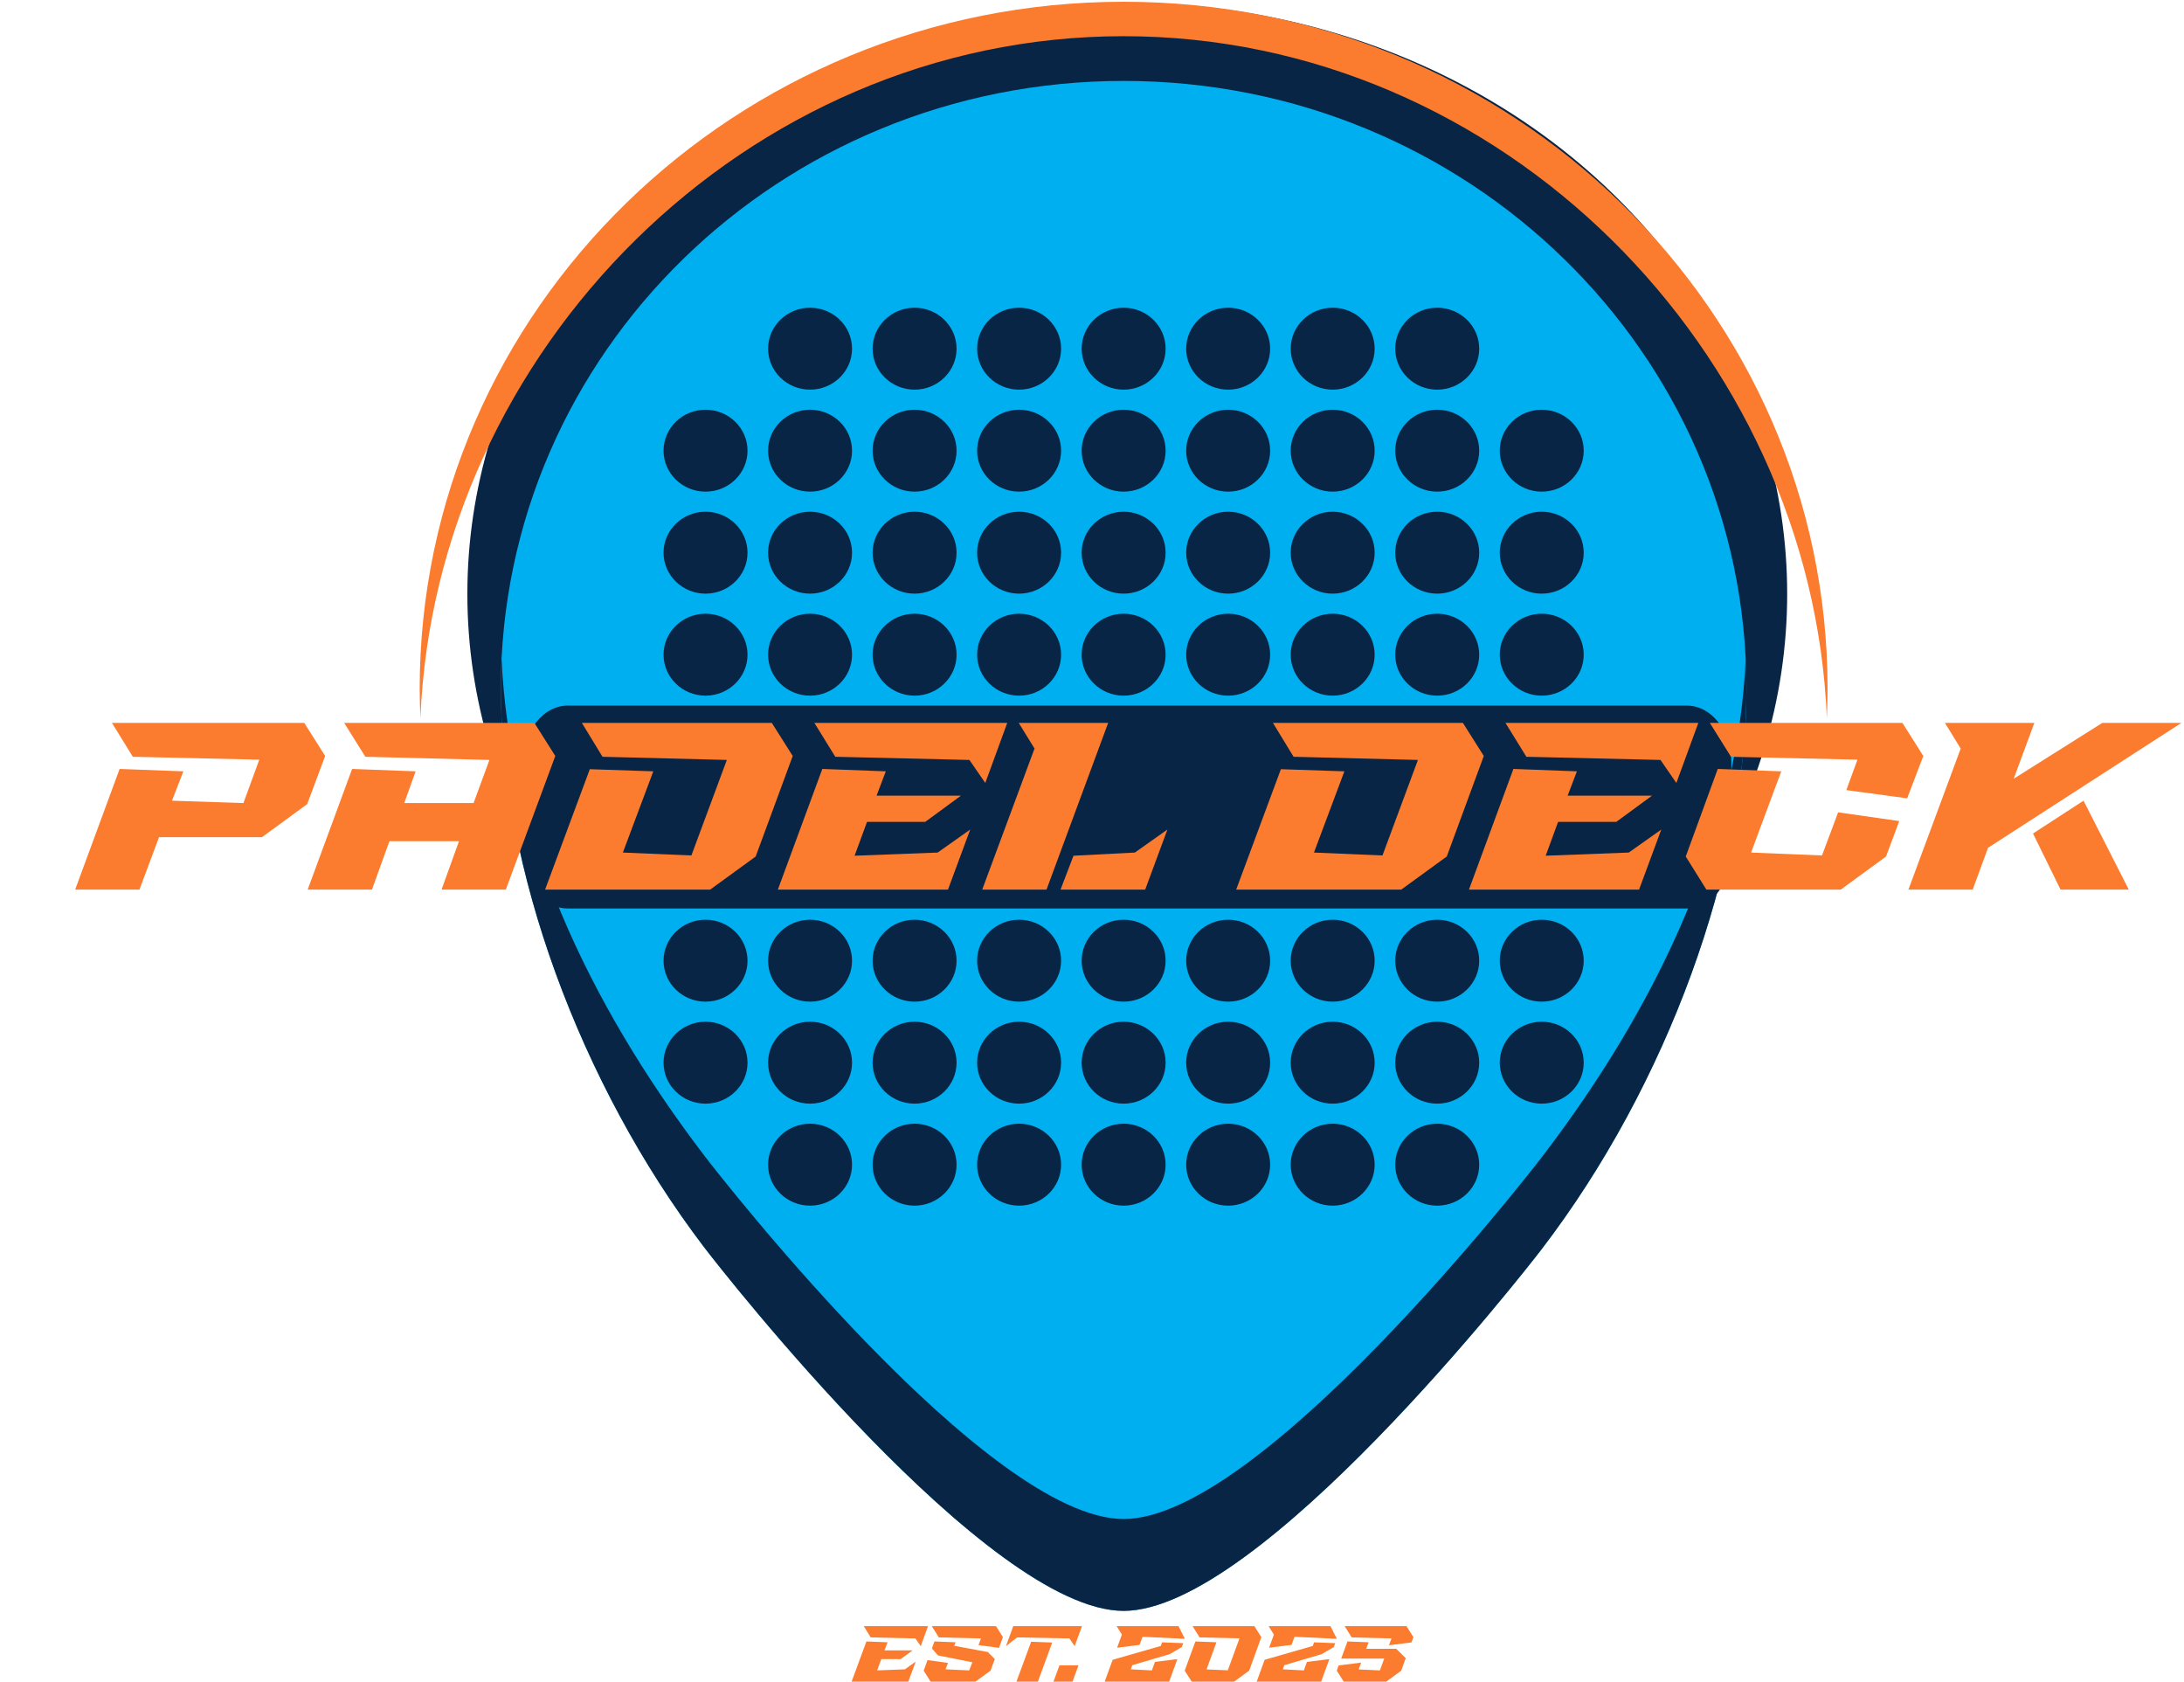
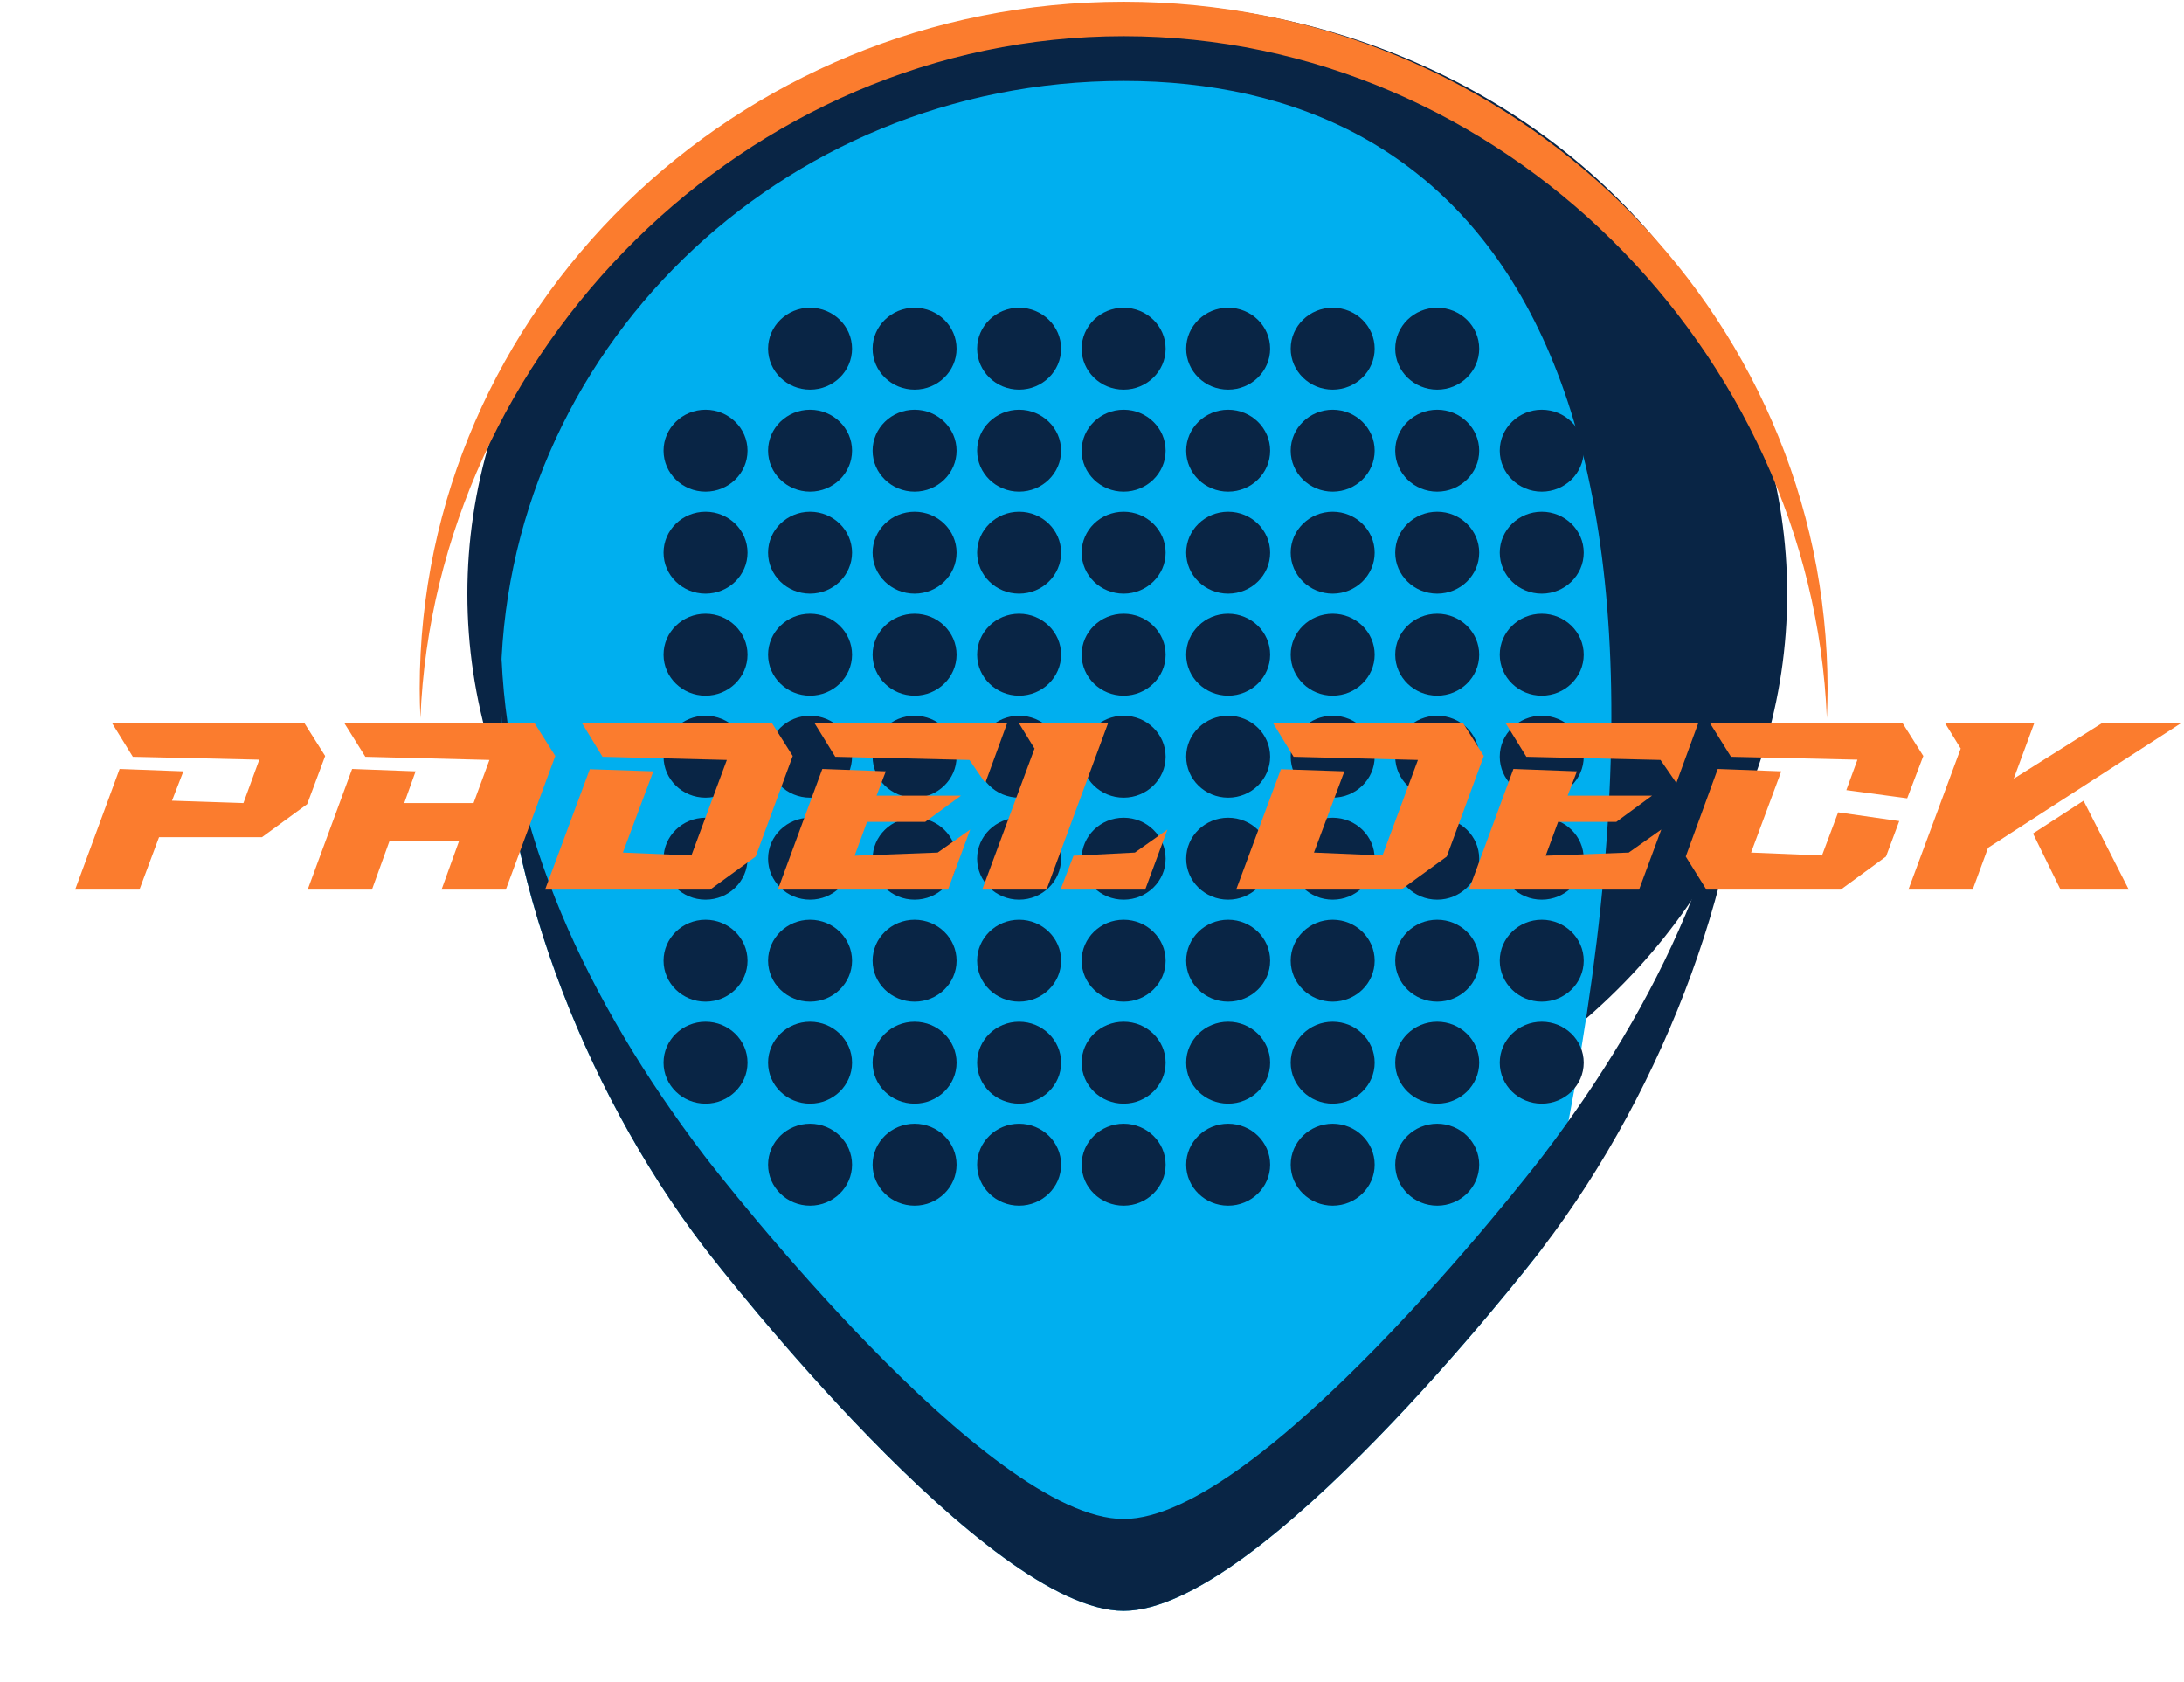
<svg xmlns="http://www.w3.org/2000/svg" fill="none" viewBox="0 0 743 572" height="572" width="743">
  <ellipse fill="#092545" ry="201" rx="224.5" cy="202" cx="383.5" />
  <path fill="#FB7C2E" d="M382.261 12.31C511.087 12.31 616.426 119.731 621.497 244.229C621.633 240.882 621.741 237.545 621.741 234.25C621.741 105.414 514.311 0.599 382.261 0.599C250.211 0.599 142.78 105.414 142.78 234.25C142.78 237.545 142.888 240.882 143.024 244.229C148.096 119.731 253.436 12.31 382.261 12.31Z" />
-   <path fill="#00AFEF" d="M382.261 27.527C265.243 27.527 170.38 120.08 170.38 234.25C170.38 294.764 197.036 368.369 239.511 424.192C245.579 432.166 336.127 547.916 382.261 547.916C428.395 547.916 518.585 432.592 524.501 424.86C567.272 368.957 594.142 295.006 594.142 234.25C594.142 120.08 499.279 27.527 382.261 27.527Z" />
+   <path fill="#00AFEF" d="M382.261 27.527C265.243 27.527 170.38 120.08 170.38 234.25C170.38 294.764 197.036 368.369 239.511 424.192C245.579 432.166 336.127 547.916 382.261 547.916C428.395 547.916 518.585 432.592 524.501 424.86C594.142 120.08 499.279 27.527 382.261 27.527Z" />
  <path fill="#092545" d="M593.881 224.189C594.044 227.524 594.142 230.876 594.142 234.251C594.142 295.006 567.272 368.957 524.501 424.86C518.585 432.592 428.395 547.916 382.261 547.916C336.127 547.916 245.579 432.167 239.511 424.192C197.036 368.369 170.38 294.765 170.38 234.251C170.38 230.882 170.477 227.536 170.641 224.207C173.266 282.765 199.267 340.057 239.511 392.948C245.579 400.922 336.127 516.672 382.261 516.672C428.395 516.672 518.585 401.347 524.501 393.615C565.038 340.632 591.249 282.997 593.881 224.189ZM289.866 118.6C289.866 110.916 283.459 104.663 275.581 104.663C267.707 104.663 261.3 110.916 261.3 118.6C261.3 126.285 267.707 132.536 275.581 132.536C283.459 132.536 289.866 126.285 289.866 118.6ZM311.14 132.536C303.266 132.536 296.859 126.285 296.859 118.6C296.859 110.916 303.266 104.663 311.14 104.663C319.018 104.663 325.425 110.916 325.425 118.6C325.425 126.285 319.018 132.536 311.14 132.536ZM346.702 132.536C338.824 132.536 332.417 126.285 332.417 118.6C332.417 110.916 338.824 104.663 346.702 104.663C354.58 104.663 360.987 110.916 360.987 118.6C360.987 126.285 354.58 132.536 346.702 132.536ZM382.261 132.536C374.383 132.536 367.976 126.285 367.976 118.6C367.976 110.916 374.383 104.663 382.261 104.663C390.139 104.663 396.546 110.916 396.546 118.6C396.546 126.285 390.139 132.536 382.261 132.536ZM417.819 132.536C409.945 132.536 403.538 126.285 403.538 118.6C403.538 110.916 409.945 104.663 417.819 104.663C425.697 104.663 432.105 110.916 432.105 118.6C432.105 126.285 425.697 132.536 417.819 132.536ZM453.382 132.536C445.504 132.536 439.097 126.285 439.097 118.6C439.097 110.916 445.504 104.663 453.382 104.663C461.256 104.663 467.663 110.916 467.663 118.6C467.663 126.285 461.256 132.536 453.382 132.536ZM488.941 132.536C481.063 132.536 474.655 126.285 474.655 118.6C474.655 110.916 481.063 104.663 488.941 104.663C496.818 104.663 503.226 110.916 503.226 118.6C503.226 126.285 496.818 132.536 488.941 132.536ZM240.023 167.231C232.145 167.231 225.738 160.978 225.738 153.293C225.738 145.609 232.145 139.358 240.023 139.358C247.901 139.358 254.308 145.609 254.308 153.293C254.308 160.978 247.901 167.231 240.023 167.231ZM275.581 167.231C267.707 167.231 261.3 160.978 261.3 153.293C261.3 145.609 267.707 139.358 275.581 139.358C283.459 139.358 289.866 145.609 289.866 153.293C289.866 160.978 283.459 167.231 275.581 167.231ZM311.14 167.231C303.266 167.231 296.859 160.978 296.859 153.293C296.859 145.609 303.266 139.358 311.14 139.358C319.018 139.358 325.425 145.609 325.425 153.293C325.425 160.978 319.018 167.231 311.14 167.231ZM346.702 167.231C338.824 167.231 332.417 160.978 332.417 153.293C332.417 145.609 338.824 139.358 346.702 139.358C354.58 139.358 360.987 145.609 360.987 153.293C360.987 160.978 354.58 167.231 346.702 167.231ZM382.261 167.231C374.383 167.231 367.976 160.978 367.976 153.293C367.976 145.609 374.383 139.358 382.261 139.358C390.139 139.358 396.546 145.609 396.546 153.293C396.546 160.978 390.139 167.231 382.261 167.231ZM417.819 167.231C409.945 167.231 403.538 160.978 403.538 153.293C403.538 145.609 409.945 139.358 417.819 139.358C425.697 139.358 432.105 145.609 432.105 153.293C432.105 160.978 425.697 167.231 417.819 167.231ZM453.382 167.231C445.504 167.231 439.097 160.978 439.097 153.293C439.097 145.609 445.504 139.358 453.382 139.358C461.256 139.358 467.663 145.609 467.663 153.293C467.663 160.978 461.256 167.231 453.382 167.231ZM488.941 167.231C481.063 167.231 474.655 160.978 474.655 153.293C474.655 145.609 481.063 139.358 488.941 139.358C496.818 139.358 503.226 145.609 503.226 153.293C503.226 160.978 496.818 167.231 488.941 167.231ZM524.499 167.231C516.625 167.231 510.218 160.978 510.218 153.293C510.218 145.609 516.625 139.358 524.499 139.358C532.377 139.358 538.784 145.609 538.784 153.293C538.784 160.978 532.377 167.231 524.499 167.231ZM240.023 201.924C232.145 201.924 225.738 195.673 225.738 187.988C225.738 180.304 232.145 174.051 240.023 174.051C247.901 174.051 254.308 180.304 254.308 187.988C254.308 195.673 247.901 201.924 240.023 201.924ZM275.581 201.924C267.707 201.924 261.3 195.673 261.3 187.988C261.3 180.304 267.707 174.051 275.581 174.051C283.459 174.051 289.866 180.304 289.866 187.988C289.866 195.673 283.459 201.924 275.581 201.924ZM311.14 201.924C303.266 201.924 296.859 195.673 296.859 187.988C296.859 180.304 303.266 174.051 311.14 174.051C319.018 174.051 325.425 180.304 325.425 187.988C325.425 195.673 319.018 201.924 311.14 201.924ZM346.702 201.924C338.824 201.924 332.417 195.673 332.417 187.988C332.417 180.304 338.824 174.051 346.702 174.051C354.58 174.051 360.987 180.304 360.987 187.988C360.987 195.673 354.58 201.924 346.702 201.924ZM382.261 201.924C374.383 201.924 367.976 195.673 367.976 187.988C367.976 180.304 374.383 174.051 382.261 174.051C390.139 174.051 396.546 180.304 396.546 187.988C396.546 195.673 390.139 201.924 382.261 201.924ZM417.819 201.924C409.945 201.924 403.538 195.673 403.538 187.988C403.538 180.304 409.945 174.051 417.819 174.051C425.697 174.051 432.105 180.304 432.105 187.988C432.105 195.673 425.697 201.924 417.819 201.924ZM453.382 201.924C445.504 201.924 439.097 195.673 439.097 187.988C439.097 180.304 445.504 174.051 453.382 174.051C461.256 174.051 467.663 180.304 467.663 187.988C467.663 195.673 461.256 201.924 453.382 201.924ZM488.941 201.924C481.063 201.924 474.655 195.673 474.655 187.988C474.655 180.304 481.063 174.051 488.941 174.051C496.818 174.051 503.226 180.304 503.226 187.988C503.226 195.673 496.818 201.924 488.941 201.924ZM524.499 201.924C516.625 201.924 510.218 195.673 510.218 187.988C510.218 180.304 516.625 174.051 524.499 174.051C532.377 174.051 538.784 180.304 538.784 187.988C538.784 195.673 532.377 201.924 524.499 201.924ZM240.023 236.619C232.145 236.619 225.738 230.366 225.738 222.681C225.738 214.997 232.145 208.746 240.023 208.746C247.901 208.746 254.308 214.997 254.308 222.681C254.308 230.366 247.901 236.619 240.023 236.619ZM275.581 236.619C267.707 236.619 261.3 230.366 261.3 222.681C261.3 214.997 267.707 208.746 275.581 208.746C283.459 208.746 289.866 214.997 289.866 222.681C289.866 230.366 283.459 236.619 275.581 236.619ZM311.14 236.619C303.266 236.619 296.859 230.366 296.859 222.681C296.859 214.997 303.266 208.746 311.14 208.746C319.018 208.746 325.425 214.997 325.425 222.681C325.425 230.366 319.018 236.619 311.14 236.619ZM346.702 236.619C338.824 236.619 332.417 230.366 332.417 222.681C332.417 214.997 338.824 208.746 346.702 208.746C354.58 208.746 360.987 214.997 360.987 222.681C360.987 230.366 354.58 236.619 346.702 236.619ZM382.261 236.619C374.383 236.619 367.976 230.366 367.976 222.681C367.976 214.997 374.383 208.746 382.261 208.746C390.139 208.746 396.546 214.997 396.546 222.681C396.546 230.366 390.139 236.619 382.261 236.619ZM417.819 236.619C409.945 236.619 403.538 230.366 403.538 222.681C403.538 214.997 409.945 208.746 417.819 208.746C425.697 208.746 432.105 214.997 432.105 222.681C432.105 230.366 425.697 236.619 417.819 236.619ZM453.382 236.619C445.504 236.619 439.097 230.366 439.097 222.681C439.097 214.997 445.504 208.746 453.382 208.746C461.256 208.746 467.663 214.997 467.663 222.681C467.663 230.366 461.256 236.619 453.382 236.619ZM488.941 236.619C481.063 236.619 474.655 230.366 474.655 222.681C474.655 214.997 481.063 208.746 488.941 208.746C496.818 208.746 503.226 214.997 503.226 222.681C503.226 230.366 496.818 236.619 488.941 236.619ZM524.499 236.619C516.625 236.619 510.218 230.366 510.218 222.681C510.218 214.997 516.625 208.746 524.499 208.746C532.377 208.746 538.784 214.997 538.784 222.681C538.784 230.366 532.377 236.619 524.499 236.619ZM240.023 271.314C232.145 271.314 225.738 265.061 225.738 257.376C225.738 249.692 232.145 243.439 240.023 243.439C247.901 243.439 254.308 249.692 254.308 257.376C254.308 265.061 247.901 271.314 240.023 271.314ZM275.581 271.314C267.707 271.314 261.3 265.061 261.3 257.376C261.3 249.692 267.707 243.439 275.581 243.439C283.459 243.439 289.866 249.692 289.866 257.376C289.866 265.061 283.459 271.314 275.581 271.314ZM311.14 271.314C303.266 271.314 296.859 265.061 296.859 257.376C296.859 249.692 303.266 243.439 311.14 243.439C319.018 243.439 325.425 249.692 325.425 257.376C325.425 265.061 319.018 271.314 311.14 271.314ZM346.702 271.314C338.824 271.314 332.417 265.061 332.417 257.376C332.417 249.692 338.824 243.439 346.702 243.439C354.58 243.439 360.987 249.692 360.987 257.376C360.987 265.061 354.58 271.314 346.702 271.314ZM382.261 271.314C374.383 271.314 367.976 265.061 367.976 257.376C367.976 249.692 374.383 243.439 382.261 243.439C390.139 243.439 396.546 249.692 396.546 257.376C396.546 265.061 390.139 271.314 382.261 271.314ZM417.819 271.314C409.945 271.314 403.538 265.061 403.538 257.376C403.538 249.692 409.945 243.439 417.819 243.439C425.697 243.439 432.105 249.692 432.105 257.376C432.105 265.061 425.697 271.314 417.819 271.314ZM453.382 271.314C445.504 271.314 439.097 265.061 439.097 257.376C439.097 249.692 445.504 243.439 453.382 243.439C461.256 243.439 467.663 249.692 467.663 257.376C467.663 265.061 461.256 271.314 453.382 271.314ZM488.941 271.314C481.063 271.314 474.655 265.061 474.655 257.376C474.655 249.692 481.063 243.439 488.941 243.439C496.818 243.439 503.226 249.692 503.226 257.376C503.226 265.061 496.818 271.314 488.941 271.314ZM524.499 271.314C516.625 271.314 510.218 265.061 510.218 257.376C510.218 249.692 516.625 243.439 524.499 243.439C532.377 243.439 538.784 249.692 538.784 257.376C538.784 265.061 532.377 271.314 524.499 271.314ZM240.023 306.007C232.145 306.007 225.738 299.756 225.738 292.071C225.738 284.387 232.145 278.134 240.023 278.134C247.901 278.134 254.308 284.387 254.308 292.071C254.308 299.756 247.901 306.007 240.023 306.007ZM275.581 306.007C267.707 306.007 261.3 299.756 261.3 292.071C261.3 284.387 267.707 278.134 275.581 278.134C283.459 278.134 289.866 284.387 289.866 292.071C289.866 299.756 283.459 306.007 275.581 306.007ZM311.14 306.007C303.266 306.007 296.859 299.756 296.859 292.071C296.859 284.387 303.266 278.134 311.14 278.134C319.018 278.134 325.425 284.387 325.425 292.071C325.425 299.756 319.018 306.007 311.14 306.007ZM346.702 306.007C338.824 306.007 332.417 299.756 332.417 292.071C332.417 284.387 338.824 278.134 346.702 278.134C354.58 278.134 360.987 284.387 360.987 292.071C360.987 299.756 354.58 306.007 346.702 306.007ZM382.261 306.007C374.383 306.007 367.976 299.756 367.976 292.071C367.976 284.387 374.383 278.134 382.261 278.134C390.139 278.134 396.546 284.387 396.546 292.071C396.546 299.756 390.139 306.007 382.261 306.007ZM417.819 306.007C409.945 306.007 403.538 299.756 403.538 292.071C403.538 284.387 409.945 278.134 417.819 278.134C425.697 278.134 432.105 284.387 432.105 292.071C432.105 299.756 425.697 306.007 417.819 306.007ZM453.382 306.007C445.504 306.007 439.097 299.756 439.097 292.071C439.097 284.387 445.504 278.134 453.382 278.134C461.256 278.134 467.663 284.387 467.663 292.071C467.663 299.756 461.256 306.007 453.382 306.007ZM488.941 306.007C481.063 306.007 474.655 299.756 474.655 292.071C474.655 284.387 481.063 278.134 488.941 278.134C496.818 278.134 503.226 284.387 503.226 292.071C503.226 299.756 496.818 306.007 488.941 306.007ZM524.499 306.007C516.625 306.007 510.218 299.756 510.218 292.071C510.218 284.387 516.625 278.134 524.499 278.134C532.377 278.134 538.784 284.387 538.784 292.071C538.784 299.756 532.377 306.007 524.499 306.007ZM240.023 340.702C232.145 340.702 225.738 334.449 225.738 326.764C225.738 319.08 232.145 312.829 240.023 312.829C247.901 312.829 254.308 319.08 254.308 326.764C254.308 334.449 247.901 340.702 240.023 340.702ZM275.581 340.702C267.707 340.702 261.3 334.449 261.3 326.764C261.3 319.08 267.707 312.829 275.581 312.829C283.459 312.829 289.866 319.08 289.866 326.764C289.866 334.449 283.459 340.702 275.581 340.702ZM311.14 340.702C303.266 340.702 296.859 334.449 296.859 326.764C296.859 319.08 303.266 312.829 311.14 312.829C319.018 312.829 325.425 319.08 325.425 326.764C325.425 334.449 319.018 340.702 311.14 340.702ZM346.702 340.702C338.824 340.702 332.417 334.449 332.417 326.764C332.417 319.08 338.824 312.829 346.702 312.829C354.58 312.829 360.987 319.08 360.987 326.764C360.987 334.449 354.58 340.702 346.702 340.702ZM382.261 340.702C374.383 340.702 367.976 334.449 367.976 326.764C367.976 319.08 374.383 312.829 382.261 312.829C390.139 312.829 396.546 319.08 396.546 326.764C396.546 334.449 390.139 340.702 382.261 340.702ZM417.819 340.702C409.945 340.702 403.538 334.449 403.538 326.764C403.538 319.08 409.945 312.829 417.819 312.829C425.697 312.829 432.105 319.08 432.105 326.764C432.105 334.449 425.697 340.702 417.819 340.702ZM453.382 340.702C445.504 340.702 439.097 334.449 439.097 326.764C439.097 319.08 445.504 312.829 453.382 312.829C461.256 312.829 467.663 319.08 467.663 326.764C467.663 334.449 461.256 340.702 453.382 340.702ZM488.941 340.702C481.063 340.702 474.655 334.449 474.655 326.764C474.655 319.08 481.063 312.829 488.941 312.829C496.818 312.829 503.226 319.08 503.226 326.764C503.226 334.449 496.818 340.702 488.941 340.702ZM524.499 340.702C516.625 340.702 510.218 334.449 510.218 326.764C510.218 319.08 516.625 312.829 524.499 312.829C532.377 312.829 538.784 319.08 538.784 326.764C538.784 334.449 532.377 340.702 524.499 340.702ZM240.023 375.395C232.145 375.395 225.738 369.144 225.738 361.459C225.738 353.775 232.145 347.522 240.023 347.522C247.901 347.522 254.308 353.775 254.308 361.459C254.308 369.144 247.901 375.395 240.023 375.395ZM275.581 375.395C267.707 375.395 261.3 369.144 261.3 361.459C261.3 353.775 267.707 347.522 275.581 347.522C283.459 347.522 289.866 353.775 289.866 361.459C289.866 369.144 283.459 375.395 275.581 375.395ZM311.14 375.395C303.266 375.395 296.859 369.144 296.859 361.459C296.859 353.775 303.266 347.522 311.14 347.522C319.018 347.522 325.425 353.775 325.425 361.459C325.425 369.144 319.018 375.395 311.14 375.395ZM346.702 375.395C338.824 375.395 332.417 369.144 332.417 361.459C332.417 353.775 338.824 347.522 346.702 347.522C354.58 347.522 360.987 353.775 360.987 361.459C360.987 369.144 354.58 375.395 346.702 375.395ZM382.261 375.395C374.383 375.395 367.976 369.144 367.976 361.459C367.976 353.775 374.383 347.522 382.261 347.522C390.139 347.522 396.546 353.775 396.546 361.459C396.546 369.144 390.139 375.395 382.261 375.395ZM417.819 375.395C409.945 375.395 403.538 369.144 403.538 361.459C403.538 353.775 409.945 347.522 417.819 347.522C425.697 347.522 432.105 353.775 432.105 361.459C432.105 369.144 425.697 375.395 417.819 375.395ZM453.382 375.395C445.504 375.395 439.097 369.144 439.097 361.459C439.097 353.775 445.504 347.522 453.382 347.522C461.256 347.522 467.663 353.775 467.663 361.459C467.663 369.144 461.256 375.395 453.382 375.395ZM488.941 375.395C481.063 375.395 474.655 369.144 474.655 361.459C474.655 353.775 481.063 347.522 488.941 347.522C496.818 347.522 503.226 353.775 503.226 361.459C503.226 369.144 496.818 375.395 488.941 375.395ZM524.499 375.395C516.625 375.395 510.218 369.144 510.218 361.459C510.218 353.775 516.625 347.522 524.499 347.522C532.377 347.522 538.784 353.775 538.784 361.459C538.784 369.144 532.377 375.395 524.499 375.395ZM275.581 410.09C267.707 410.09 261.3 403.837 261.3 396.153C261.3 388.468 267.707 382.217 275.581 382.217C283.459 382.217 289.866 388.468 289.866 396.153C289.866 403.837 283.459 410.09 275.581 410.09ZM311.14 410.09C303.266 410.09 296.859 403.837 296.859 396.153C296.859 388.468 303.266 382.217 311.14 382.217C319.018 382.217 325.425 388.468 325.425 396.153C325.425 403.837 319.018 410.09 311.14 410.09ZM346.702 410.09C338.824 410.09 332.417 403.837 332.417 396.153C332.417 388.468 338.824 382.217 346.702 382.217C354.58 382.217 360.987 388.468 360.987 396.153C360.987 403.837 354.58 410.09 346.702 410.09ZM382.261 410.09C374.383 410.09 367.976 403.837 367.976 396.153C367.976 388.468 374.383 382.217 382.261 382.217C390.139 382.217 396.546 388.468 396.546 396.153C396.546 403.837 390.139 410.09 382.261 410.09ZM417.819 410.09C409.945 410.09 403.538 403.837 403.538 396.153C403.538 388.468 409.945 382.217 417.819 382.217C425.697 382.217 432.105 388.468 432.105 396.153C432.105 403.837 425.697 410.09 417.819 410.09ZM453.382 410.09C445.504 410.09 439.097 403.837 439.097 396.153C439.097 388.468 445.504 382.217 453.382 382.217C461.256 382.217 467.663 388.468 467.663 396.153C467.663 403.837 461.256 410.09 453.382 410.09ZM488.941 410.09C481.063 410.09 474.655 403.837 474.655 396.153C474.655 388.468 481.063 382.217 488.941 382.217C496.818 382.217 503.226 388.468 503.226 396.153C503.226 403.837 496.818 410.09 488.941 410.09Z" />
  <path fill="#092545" d="M275.582 105.563C281.293 105.563 285.923 110.08 285.923 115.653C285.923 121.225 281.293 125.742 275.582 125.742C269.871 125.742 265.241 121.225 265.241 115.653C265.241 110.08 269.871 105.563 275.582 105.563ZM300.8 115.653C300.8 121.225 305.431 125.742 311.142 125.742C316.853 125.742 321.483 121.225 321.483 115.653C321.483 110.08 316.853 105.563 311.142 105.563C305.431 105.563 300.8 110.08 300.8 115.653ZM336.361 115.653C336.361 121.225 340.99 125.742 346.702 125.742C352.413 125.742 357.043 121.225 357.043 115.653C357.043 110.08 352.413 105.563 346.702 105.563C340.99 105.563 336.361 110.08 336.361 115.653ZM371.92 115.653C371.92 121.225 376.55 125.742 382.261 125.742C387.973 125.742 392.603 121.225 392.603 115.653C392.603 110.08 387.973 105.563 382.261 105.563C376.55 105.563 371.92 110.08 371.92 115.653ZM407.48 115.653C407.48 121.225 412.109 125.742 417.821 125.742C423.532 125.742 428.163 121.225 428.163 115.653C428.163 110.08 423.532 105.563 417.821 105.563C412.109 105.563 407.48 110.08 407.48 115.653ZM443.04 115.653C443.04 121.225 447.669 125.742 453.38 125.742C459.092 125.742 463.722 121.225 463.722 115.653C463.722 110.08 459.092 105.563 453.38 105.563C447.669 105.563 443.04 110.08 443.04 115.653ZM478.599 115.653C478.599 121.225 483.229 125.742 488.94 125.742C494.652 125.742 499.282 121.225 499.282 115.653C499.282 110.08 494.652 105.563 488.94 105.563C483.229 105.563 478.599 110.08 478.599 115.653ZM240.022 160.437C245.734 160.437 250.364 155.919 250.364 150.347C250.364 144.775 245.734 140.257 240.022 140.257C234.312 140.257 229.681 144.775 229.681 150.347C229.681 155.919 234.312 160.437 240.022 160.437ZM275.582 140.257C269.871 140.257 265.241 144.775 265.241 150.347C265.241 155.919 269.871 160.437 275.582 160.437C281.293 160.437 285.923 155.919 285.923 150.347C285.923 144.775 281.293 140.257 275.582 140.257ZM311.142 140.257C305.431 140.257 300.8 144.775 300.8 150.347C300.8 155.919 305.431 160.437 311.142 160.437C316.853 160.437 321.483 155.919 321.483 150.347C321.483 144.775 316.853 140.257 311.142 140.257ZM346.702 140.257C340.99 140.257 336.361 144.775 336.361 150.347C336.361 155.919 340.99 160.437 346.702 160.437C352.413 160.437 357.043 155.919 357.043 150.347C357.043 144.775 352.413 140.257 346.702 140.257ZM382.261 140.257C376.55 140.257 371.92 144.775 371.92 150.347C371.92 155.919 376.55 160.437 382.261 160.437C387.973 160.437 392.603 155.919 392.603 150.347C392.603 144.775 387.973 140.257 382.261 140.257ZM417.821 140.257C412.109 140.257 407.48 144.775 407.48 150.347C407.48 155.919 412.109 160.437 417.821 160.437C423.532 160.437 428.163 155.919 428.163 150.347C428.163 144.775 423.532 140.257 417.821 140.257ZM453.38 140.257C447.669 140.257 443.04 144.775 443.04 150.347C443.04 155.919 447.669 160.437 453.38 160.437C459.092 160.437 463.722 155.919 463.722 150.347C463.722 144.775 459.092 140.257 453.38 140.257ZM488.94 140.257C483.229 140.257 478.599 144.775 478.599 150.347C478.599 155.919 483.229 160.437 488.94 160.437C494.652 160.437 499.282 155.919 499.282 150.347C499.282 144.775 494.652 140.257 488.94 140.257ZM524.5 140.257C518.789 140.257 514.159 144.775 514.159 150.347C514.159 155.919 518.789 160.437 524.5 160.437C530.212 160.437 534.841 155.919 534.841 150.347C534.841 144.775 530.212 140.257 524.5 140.257ZM240.022 195.131C245.734 195.131 250.364 190.613 250.364 185.041C250.364 179.469 245.734 174.951 240.022 174.951C234.312 174.951 229.681 179.469 229.681 185.041C229.681 190.613 234.312 195.131 240.022 195.131ZM275.582 174.951C269.871 174.951 265.241 179.469 265.241 185.041C265.241 190.613 269.871 195.131 275.582 195.131C281.293 195.131 285.923 190.613 285.923 185.041C285.923 179.469 281.293 174.951 275.582 174.951ZM311.142 174.951C305.431 174.951 300.8 179.469 300.8 185.041C300.8 190.613 305.431 195.131 311.142 195.131C316.853 195.131 321.483 190.613 321.483 185.041C321.483 179.469 316.853 174.951 311.142 174.951ZM346.702 174.951C340.99 174.951 336.361 179.469 336.361 185.041C336.361 190.613 340.99 195.131 346.702 195.131C352.413 195.131 357.043 190.613 357.043 185.041C357.043 179.469 352.413 174.951 346.702 174.951ZM382.261 174.951C376.55 174.951 371.92 179.469 371.92 185.041C371.92 190.613 376.55 195.131 382.261 195.131C387.973 195.131 392.603 190.613 392.603 185.041C392.603 179.469 387.973 174.951 382.261 174.951ZM417.821 174.951C412.109 174.951 407.48 179.469 407.48 185.041C407.48 190.613 412.109 195.131 417.821 195.131C423.532 195.131 428.163 190.613 428.163 185.041C428.163 179.469 423.532 174.951 417.821 174.951ZM453.38 174.951C447.669 174.951 443.04 179.469 443.04 185.041C443.04 190.613 447.669 195.131 453.38 195.131C459.092 195.131 463.722 190.613 463.722 185.041C463.722 179.469 459.092 174.951 453.38 174.951ZM488.94 174.951C483.229 174.951 478.599 179.469 478.599 185.041C478.599 190.613 483.229 195.131 488.94 195.131C494.652 195.131 499.282 190.613 499.282 185.041C499.282 179.469 494.652 174.951 488.94 174.951ZM524.5 174.951C518.789 174.951 514.159 179.469 514.159 185.041C514.159 190.613 518.789 195.131 524.5 195.131C530.212 195.131 534.841 190.613 534.841 185.041C534.841 179.469 530.212 174.951 524.5 174.951ZM240.022 229.825C245.734 229.825 250.364 225.308 250.364 219.735C250.364 214.163 245.734 209.646 240.022 209.646C234.312 209.646 229.681 214.163 229.681 219.735C229.681 225.308 234.312 229.825 240.022 229.825ZM275.582 209.646C269.871 209.646 265.241 214.163 265.241 219.735C265.241 225.308 269.871 229.825 275.582 229.825C281.293 229.825 285.923 225.308 285.923 219.735C285.923 214.163 281.293 209.646 275.582 209.646ZM311.142 209.646C305.431 209.646 300.8 214.163 300.8 219.735C300.8 225.308 305.431 229.825 311.142 229.825C316.853 229.825 321.483 225.308 321.483 219.735C321.483 214.163 316.853 209.646 311.142 209.646ZM346.702 209.646C340.99 209.646 336.361 214.163 336.361 219.735C336.361 225.308 340.99 229.825 346.702 229.825C352.413 229.825 357.043 225.308 357.043 219.735C357.043 214.163 352.413 209.646 346.702 209.646ZM382.261 209.646C376.55 209.646 371.92 214.163 371.92 219.735C371.92 225.308 376.55 229.825 382.261 229.825C387.973 229.825 392.603 225.308 392.603 219.735C392.603 214.163 387.973 209.646 382.261 209.646ZM417.821 209.646C412.109 209.646 407.48 214.163 407.48 219.735C407.48 225.308 412.109 229.825 417.821 229.825C423.532 229.825 428.163 225.308 428.163 219.735C428.163 214.163 423.532 209.646 417.821 209.646ZM453.38 209.646C447.669 209.646 443.04 214.163 443.04 219.735C443.04 225.308 447.669 229.825 453.38 229.825C459.092 229.825 463.722 225.308 463.722 219.735C463.722 214.163 459.092 209.646 453.38 209.646ZM488.94 209.646C483.229 209.646 478.599 214.163 478.599 219.735C478.599 225.308 483.229 229.825 488.94 229.825C494.652 229.825 499.282 225.308 499.282 219.735C499.282 214.163 494.652 209.646 488.94 209.646ZM524.5 209.646C518.789 209.646 514.159 214.163 514.159 219.735C514.159 225.308 518.789 229.825 524.5 229.825C530.212 229.825 534.841 225.308 534.841 219.735C534.841 214.163 530.212 209.646 524.5 209.646ZM240.022 264.519C245.734 264.519 250.364 260.002 250.364 254.43C250.364 248.857 245.734 244.34 240.022 244.34C234.312 244.34 229.681 248.857 229.681 254.43C229.681 260.002 234.312 264.519 240.022 264.519ZM275.582 244.34C269.871 244.34 265.241 248.857 265.241 254.43C265.241 260.002 269.871 264.519 275.582 264.519C281.293 264.519 285.923 260.002 285.923 254.43C285.923 248.857 281.293 244.34 275.582 244.34ZM311.142 244.34C305.431 244.34 300.8 248.857 300.8 254.43C300.8 260.002 305.431 264.519 311.142 264.519C316.853 264.519 321.483 260.002 321.483 254.43C321.483 248.857 316.853 244.34 311.142 244.34ZM346.702 244.34C340.99 244.34 336.361 248.857 336.361 254.43C336.361 260.002 340.99 264.519 346.702 264.519C352.413 264.519 357.043 260.002 357.043 254.43C357.043 248.857 352.413 244.34 346.702 244.34ZM382.261 244.34C376.55 244.34 371.92 248.857 371.92 254.43C371.92 260.002 376.55 264.519 382.261 264.519C387.973 264.519 392.603 260.002 392.603 254.43C392.603 248.857 387.973 244.34 382.261 244.34ZM417.821 244.34C412.109 244.34 407.48 248.857 407.48 254.43C407.48 260.002 412.109 264.519 417.821 264.519C423.532 264.519 428.163 260.002 428.163 254.43C428.163 248.857 423.532 244.34 417.821 244.34ZM453.38 244.34C447.669 244.34 443.04 248.857 443.04 254.43C443.04 260.002 447.669 264.519 453.38 264.519C459.092 264.519 463.722 260.002 463.722 254.43C463.722 248.857 459.092 244.34 453.38 244.34ZM488.94 244.34C483.229 244.34 478.599 248.857 478.599 254.43C478.599 260.002 483.229 264.519 488.94 264.519C494.652 264.519 499.282 260.002 499.282 254.43C499.282 248.857 494.652 244.34 488.94 244.34ZM524.5 244.34C518.789 244.34 514.159 248.857 514.159 254.43C514.159 260.002 518.789 264.519 524.5 264.519C530.212 264.519 534.841 260.002 534.841 254.43C534.841 248.857 530.212 244.34 524.5 244.34ZM240.022 299.213C245.734 299.213 250.364 294.696 250.364 289.124C250.364 283.551 245.734 279.034 240.022 279.034C234.312 279.034 229.681 283.551 229.681 289.124C229.681 294.696 234.312 299.213 240.022 299.213ZM275.582 279.034C269.871 279.034 265.241 283.551 265.241 289.124C265.241 294.696 269.871 299.213 275.582 299.213C281.293 299.213 285.923 294.696 285.923 289.124C285.923 283.551 281.293 279.034 275.582 279.034ZM311.142 279.034C305.431 279.034 300.8 283.551 300.8 289.124C300.8 294.696 305.431 299.213 311.142 299.213C316.853 299.213 321.483 294.696 321.483 289.124C321.483 283.551 316.853 279.034 311.142 279.034ZM346.702 279.034C340.99 279.034 336.361 283.551 336.361 289.124C336.361 294.696 340.99 299.213 346.702 299.213C352.413 299.213 357.043 294.696 357.043 289.124C357.043 283.551 352.413 279.034 346.702 279.034ZM382.261 279.034C376.55 279.034 371.92 283.551 371.92 289.124C371.92 294.696 376.55 299.213 382.261 299.213C387.973 299.213 392.603 294.696 392.603 289.124C392.603 283.551 387.973 279.034 382.261 279.034ZM417.821 279.034C412.109 279.034 407.48 283.551 407.48 289.124C407.48 294.696 412.109 299.213 417.821 299.213C423.532 299.213 428.163 294.696 428.163 289.124C428.163 283.551 423.532 279.034 417.821 279.034ZM453.38 279.034C447.669 279.034 443.04 283.551 443.04 289.124C443.04 294.696 447.669 299.213 453.38 299.213C459.092 299.213 463.722 294.696 463.722 289.124C463.722 283.551 459.092 279.034 453.38 279.034ZM488.94 279.034C483.229 279.034 478.599 283.551 478.599 289.124C478.599 294.696 483.229 299.213 488.94 299.213C494.652 299.213 499.282 294.696 499.282 289.124C499.282 283.551 494.652 279.034 488.94 279.034ZM524.5 279.034C518.789 279.034 514.159 283.551 514.159 289.124C514.159 294.696 518.789 299.213 524.5 299.213C530.212 299.213 534.841 294.696 534.841 289.124C534.841 283.551 530.212 279.034 524.5 279.034ZM240.022 333.907C245.734 333.907 250.364 329.39 250.364 323.818C250.364 318.246 245.734 313.728 240.022 313.728C234.312 313.728 229.681 318.246 229.681 323.818C229.681 329.39 234.312 333.907 240.022 333.907ZM275.582 313.728C269.871 313.728 265.241 318.246 265.241 323.818C265.241 329.39 269.871 333.907 275.582 333.907C281.293 333.907 285.923 329.39 285.923 323.818C285.923 318.246 281.293 313.728 275.582 313.728ZM311.142 313.728C305.431 313.728 300.8 318.246 300.8 323.818C300.8 329.39 305.431 333.907 311.142 333.907C316.853 333.907 321.483 329.39 321.483 323.818C321.483 318.246 316.853 313.728 311.142 313.728ZM346.702 313.728C340.99 313.728 336.361 318.246 336.361 323.818C336.361 329.39 340.99 333.907 346.702 333.907C352.413 333.907 357.043 329.39 357.043 323.818C357.043 318.246 352.413 313.728 346.702 313.728ZM382.261 313.728C376.55 313.728 371.92 318.246 371.92 323.818C371.92 329.39 376.55 333.907 382.261 333.907C387.973 333.907 392.603 329.39 392.603 323.818C392.603 318.246 387.973 313.728 382.261 313.728ZM417.821 313.728C412.109 313.728 407.48 318.246 407.48 323.818C407.48 329.39 412.109 333.907 417.821 333.907C423.532 333.907 428.163 329.39 428.163 323.818C428.163 318.246 423.532 313.728 417.821 313.728ZM453.38 313.728C447.669 313.728 443.04 318.246 443.04 323.818C443.04 329.39 447.669 333.907 453.38 333.907C459.092 333.907 463.722 329.39 463.722 323.818C463.722 318.246 459.092 313.728 453.38 313.728ZM488.94 313.728C483.229 313.728 478.599 318.246 478.599 323.818C478.599 329.39 483.229 333.907 488.94 333.907C494.652 333.907 499.282 329.39 499.282 323.818C499.282 318.246 494.652 313.728 488.94 313.728ZM524.5 313.728C518.789 313.728 514.159 318.246 514.159 323.818C514.159 329.39 518.789 333.907 524.5 333.907C530.212 333.907 534.841 329.39 534.841 323.818C534.841 318.246 530.212 313.728 524.5 313.728ZM240.022 368.602C245.734 368.602 250.364 364.084 250.364 358.512C250.364 352.94 245.734 348.423 240.022 348.423C234.312 348.423 229.681 352.94 229.681 358.512C229.681 364.084 234.312 368.602 240.022 368.602ZM275.582 348.423C269.871 348.423 265.241 352.94 265.241 358.512C265.241 364.084 269.871 368.602 275.582 368.602C281.293 368.602 285.923 364.084 285.923 358.512C285.923 352.94 281.293 348.423 275.582 348.423ZM311.142 348.423C305.431 348.423 300.8 352.94 300.8 358.512C300.8 364.084 305.431 368.602 311.142 368.602C316.853 368.602 321.483 364.084 321.483 358.512C321.483 352.94 316.853 348.423 311.142 348.423ZM346.702 348.423C340.99 348.423 336.361 352.94 336.361 358.512C336.361 364.084 340.99 368.602 346.702 368.602C352.413 368.602 357.043 364.084 357.043 358.512C357.043 352.94 352.413 348.423 346.702 348.423ZM382.261 348.423C376.55 348.423 371.92 352.94 371.92 358.512C371.92 364.084 376.55 368.602 382.261 368.602C387.973 368.602 392.603 364.084 392.603 358.512C392.603 352.94 387.973 348.423 382.261 348.423ZM417.821 348.423C412.109 348.423 407.48 352.94 407.48 358.512C407.48 364.084 412.109 368.602 417.821 368.602C423.532 368.602 428.163 364.084 428.163 358.512C428.163 352.94 423.532 348.423 417.821 348.423ZM453.38 348.423C447.669 348.423 443.04 352.94 443.04 358.512C443.04 364.084 447.669 368.602 453.38 368.602C459.092 368.602 463.722 364.084 463.722 358.512C463.722 352.94 459.092 348.423 453.38 348.423ZM488.94 348.423C483.229 348.423 478.599 352.94 478.599 358.512C478.599 364.084 483.229 368.602 488.94 368.602C494.652 368.602 499.282 364.084 499.282 358.512C499.282 352.94 494.652 348.423 488.94 348.423ZM524.5 348.423C518.789 348.423 514.159 352.94 514.159 358.512C514.159 364.084 518.789 368.602 524.5 368.602C530.212 368.602 534.841 364.084 534.841 358.512C534.841 352.94 530.212 348.423 524.5 348.423ZM275.582 403.296C281.293 403.296 285.923 398.779 285.923 393.206C285.923 387.634 281.293 383.117 275.582 383.117C269.871 383.117 265.241 387.634 265.241 393.206C265.241 398.779 269.871 403.296 275.582 403.296ZM311.142 403.296C316.853 403.296 321.483 398.779 321.483 393.206C321.483 387.634 316.853 383.117 311.142 383.117C305.431 383.117 300.8 387.634 300.8 393.206C300.8 398.779 305.431 403.296 311.142 403.296ZM346.702 403.296C352.413 403.296 357.043 398.779 357.043 393.206C357.043 387.634 352.413 383.117 346.702 383.117C340.99 383.117 336.361 387.634 336.361 393.206C336.361 398.779 340.99 403.296 346.702 403.296ZM382.261 403.296C387.973 403.296 392.603 398.779 392.603 393.206C392.603 387.634 387.973 383.117 382.261 383.117C376.55 383.117 371.92 387.634 371.92 393.206C371.92 398.779 376.55 403.296 382.261 403.296ZM417.821 403.296C423.532 403.296 428.163 398.779 428.163 393.206C428.163 387.634 423.532 383.117 417.821 383.117C412.109 383.117 407.48 387.634 407.48 393.206C407.48 398.779 412.109 403.296 417.821 403.296ZM453.38 403.296C459.092 403.296 463.722 398.779 463.722 393.206C463.722 387.634 459.092 383.117 453.38 383.117C447.669 383.117 443.04 387.634 443.04 393.206C443.04 398.779 447.669 403.296 453.38 403.296ZM488.94 403.296C494.652 403.296 499.282 398.779 499.282 393.206C499.282 387.634 494.652 383.117 488.94 383.117C483.229 383.117 478.599 387.634 478.599 393.206C478.599 398.779 483.229 403.296 488.94 403.296Z" />
-   <path fill="#092545" d="M573.876 309H193.124C184.771 309 178 300.36 178 289.702V259.298C178 248.64 184.771 240 193.124 240H573.876C582.229 240 589 248.64 589 259.298V289.702C589 300.36 582.229 309 573.876 309Z" />
  <path fill="#FB7C2E" d="M38.081 245.884H103.511L110.621 257.135L104.501 273.515L89.111 284.765H54.1L47.441 302.585H25.57L40.691 261.545L62.38 262.355L58.511 272.345L82.811 273.155L88.21 258.395L45.191 257.405L38.081 245.884ZM124.292 257.405L117.092 245.884H181.802L188.912 257.135L172.082 302.585H150.212L156.152 286.115H132.482L126.542 302.585H104.672L119.792 261.545L141.392 262.355L137.522 273.155H161.102L166.502 258.485L124.292 257.405ZM197.954 245.884H262.574L269.684 257.135L257.084 291.335L241.604 302.585H185.444L200.654 261.635L222.254 262.355L211.904 289.985L235.214 290.975L247.274 258.485L204.974 257.405L197.954 245.884ZM342.665 245.884L335.195 266.315L329.795 258.485L284.165 257.405L277.055 245.884H342.665ZM298.205 270.635H326.915L314.765 279.545H294.965L290.735 291.065L318.995 289.985L330.065 282.155L322.505 302.585H264.635L279.755 261.545L301.355 262.355L298.205 270.635ZM356.027 302.585H334.157L351.977 254.524H351.887L346.577 245.884H376.997L356.027 302.585ZM360.797 302.585L365.207 291.065L386.087 289.985L397.157 282.155L389.597 302.585H360.797ZM433.061 245.884H497.681L504.791 257.135L492.191 291.335L476.711 302.585H420.551L435.761 261.635L457.361 262.355L447.011 289.985L470.321 290.975L482.381 258.485L440.081 257.405L433.061 245.884ZM577.773 245.884L570.303 266.315L564.903 258.485L519.273 257.405L512.163 245.884H577.773ZM533.313 270.635H562.023L549.873 279.545H530.073L525.843 291.065L554.103 289.985L565.173 282.155L557.613 302.585H499.743L514.863 261.545L536.463 262.355L533.313 270.635ZM581.684 245.884H647.204L654.314 257.135L648.824 271.535L628.124 268.745L631.904 258.395L588.884 257.405L581.684 245.884ZM595.724 289.985L619.844 290.975L625.334 276.305L646.124 279.275L641.624 291.335L626.234 302.585H580.514L573.494 291.335L584.384 261.545L605.984 262.355L595.724 289.985ZM667.065 254.524H666.975L661.665 245.884H692.085L685.065 264.875L715.215 245.884H742.125L676.335 288.365L671.115 302.585H649.245L667.065 254.524ZM708.825 272.345L724.215 302.585H700.995L691.635 283.505L708.825 272.345Z" />
-   <path fill="#FB7C2E" d="M315.721 553.1L313.231 559.91L311.431 557.3L296.221 556.94L293.851 553.1H315.721ZM300.901 561.35H310.471L306.421 564.32H299.821L298.411 568.16L307.831 567.8L311.521 565.19L309.001 572H289.711L294.751 558.32L301.951 558.59L300.901 561.35ZM316.995 553.1H338.835L341.205 556.85L339.855 560.51L332.895 559.55L333.735 557.3L319.395 556.94L316.995 553.1ZM324.615 559.79L336.075 561.92L338.445 564.32L336.975 568.25L331.845 572H316.605L314.235 568.25L315.555 564.65L322.515 565.61L321.675 567.8L329.715 568.16L330.795 565.4L319.095 563.06L317.025 560.69L317.895 558.32L325.095 558.59L324.615 559.79ZM346.033 556.94L342.223 559.91L344.713 553.1H368.113L365.593 559.91L363.823 557.3L346.033 556.94ZM357.973 558.68L353.083 572H345.793L350.803 558.41L357.973 558.68ZM360.426 566.45H366.906L364.866 572H358.386L360.426 566.45ZM403.087 557.42L388.687 556.73L387.667 559.49L380.047 560.45L381.667 555.98L379.867 553.1H400.927L403.087 557.42ZM402.037 560.24L397.927 562.64L385.207 566.39L384.697 567.8L391.867 568.16L392.917 565.28L400.537 564.32L397.747 572H375.817L378.517 564.56L394.897 559.85L395.347 558.62L402.547 558.89L402.037 560.24ZM410.476 567.83L417.706 568.13L421.666 557.27L408.106 556.94L405.706 553.1H426.736L429.106 556.85L424.966 568.25L419.836 572H405.436L403.036 568.25L406.666 558.32L413.836 558.59L410.476 567.83ZM454.796 557.42L440.396 556.73L439.376 559.49L431.756 560.45L433.376 555.98L431.576 553.1H452.636L454.796 557.42ZM453.746 560.24L449.636 562.64L436.916 566.39L436.406 567.8L443.576 568.16L444.626 565.28L452.246 564.32L449.456 572H427.526L430.226 564.56L446.606 559.85L447.056 558.62L454.256 558.89L453.746 560.24ZM478.475 553.1L480.845 556.85L480.185 558.65L472.535 559.61L473.375 557.3L459.845 556.94L457.445 553.1H478.475ZM464.795 560.81H474.995L478.235 563.99L476.705 568.25L471.575 572H457.145L454.775 568.25L455.405 566.48L463.055 565.52L462.215 567.83L469.445 568.16L470.915 564.14H456.275L458.405 558.32L465.605 558.59L464.795 560.81Z" />
</svg>